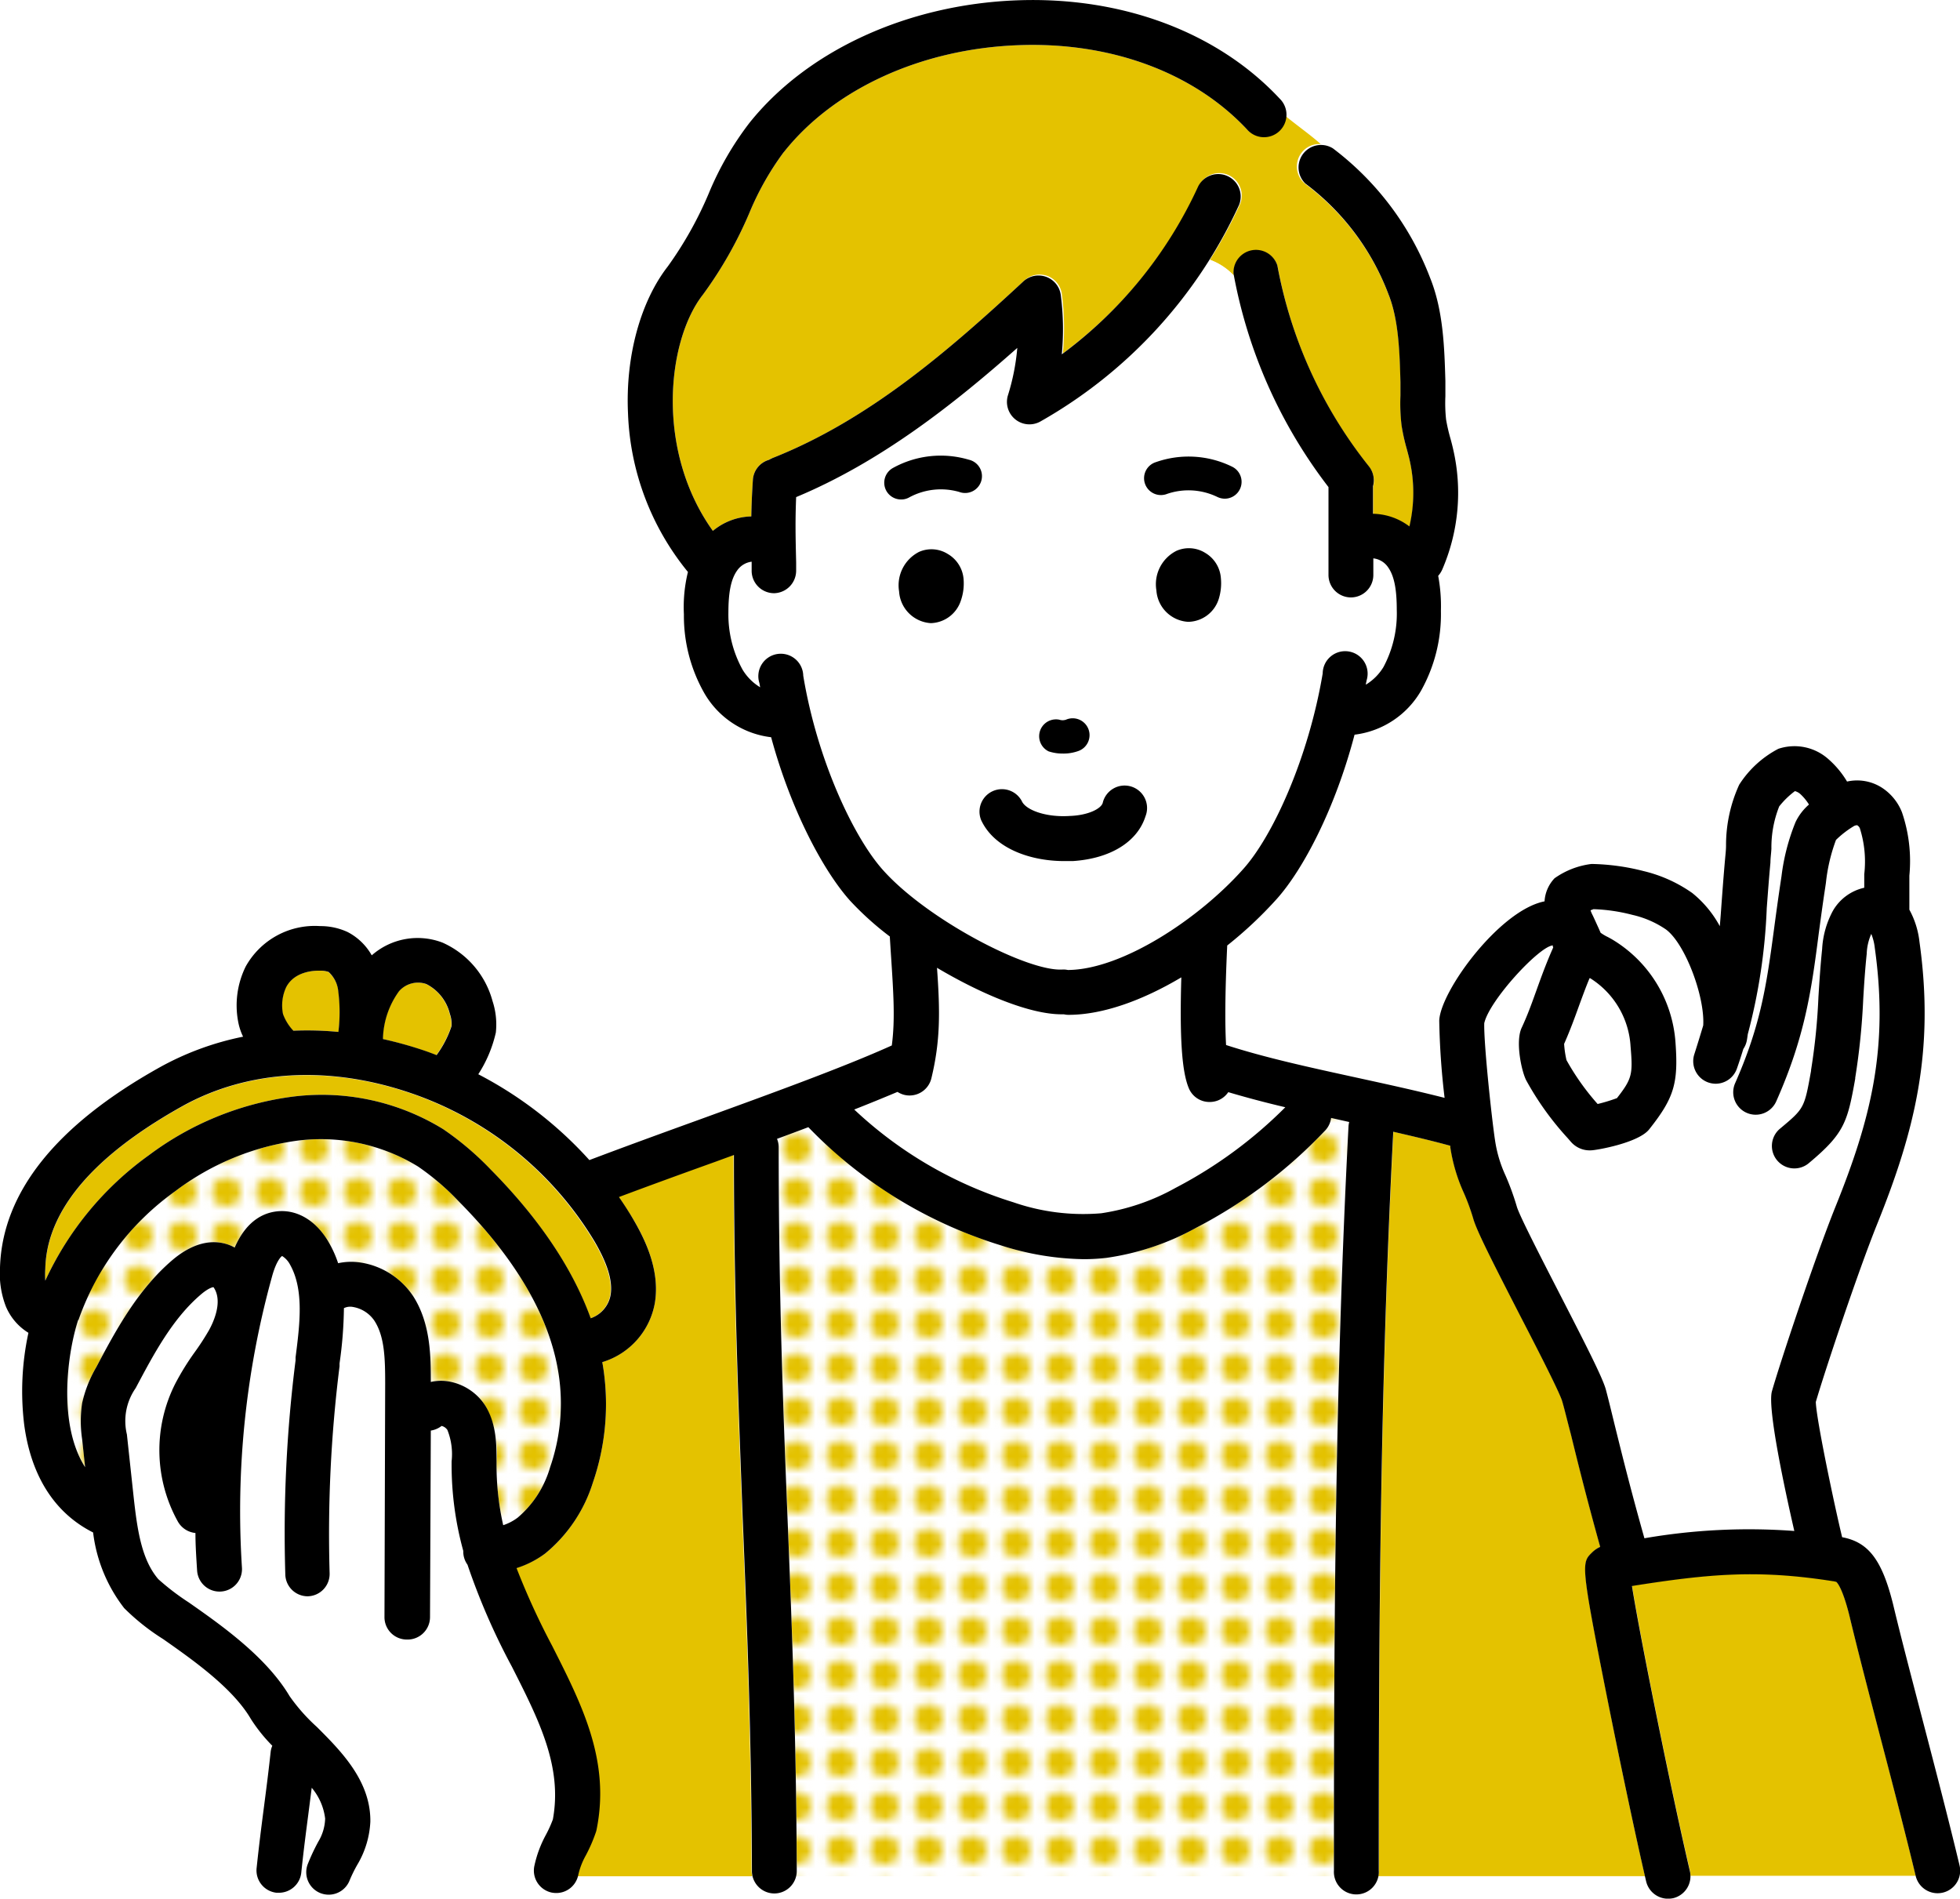
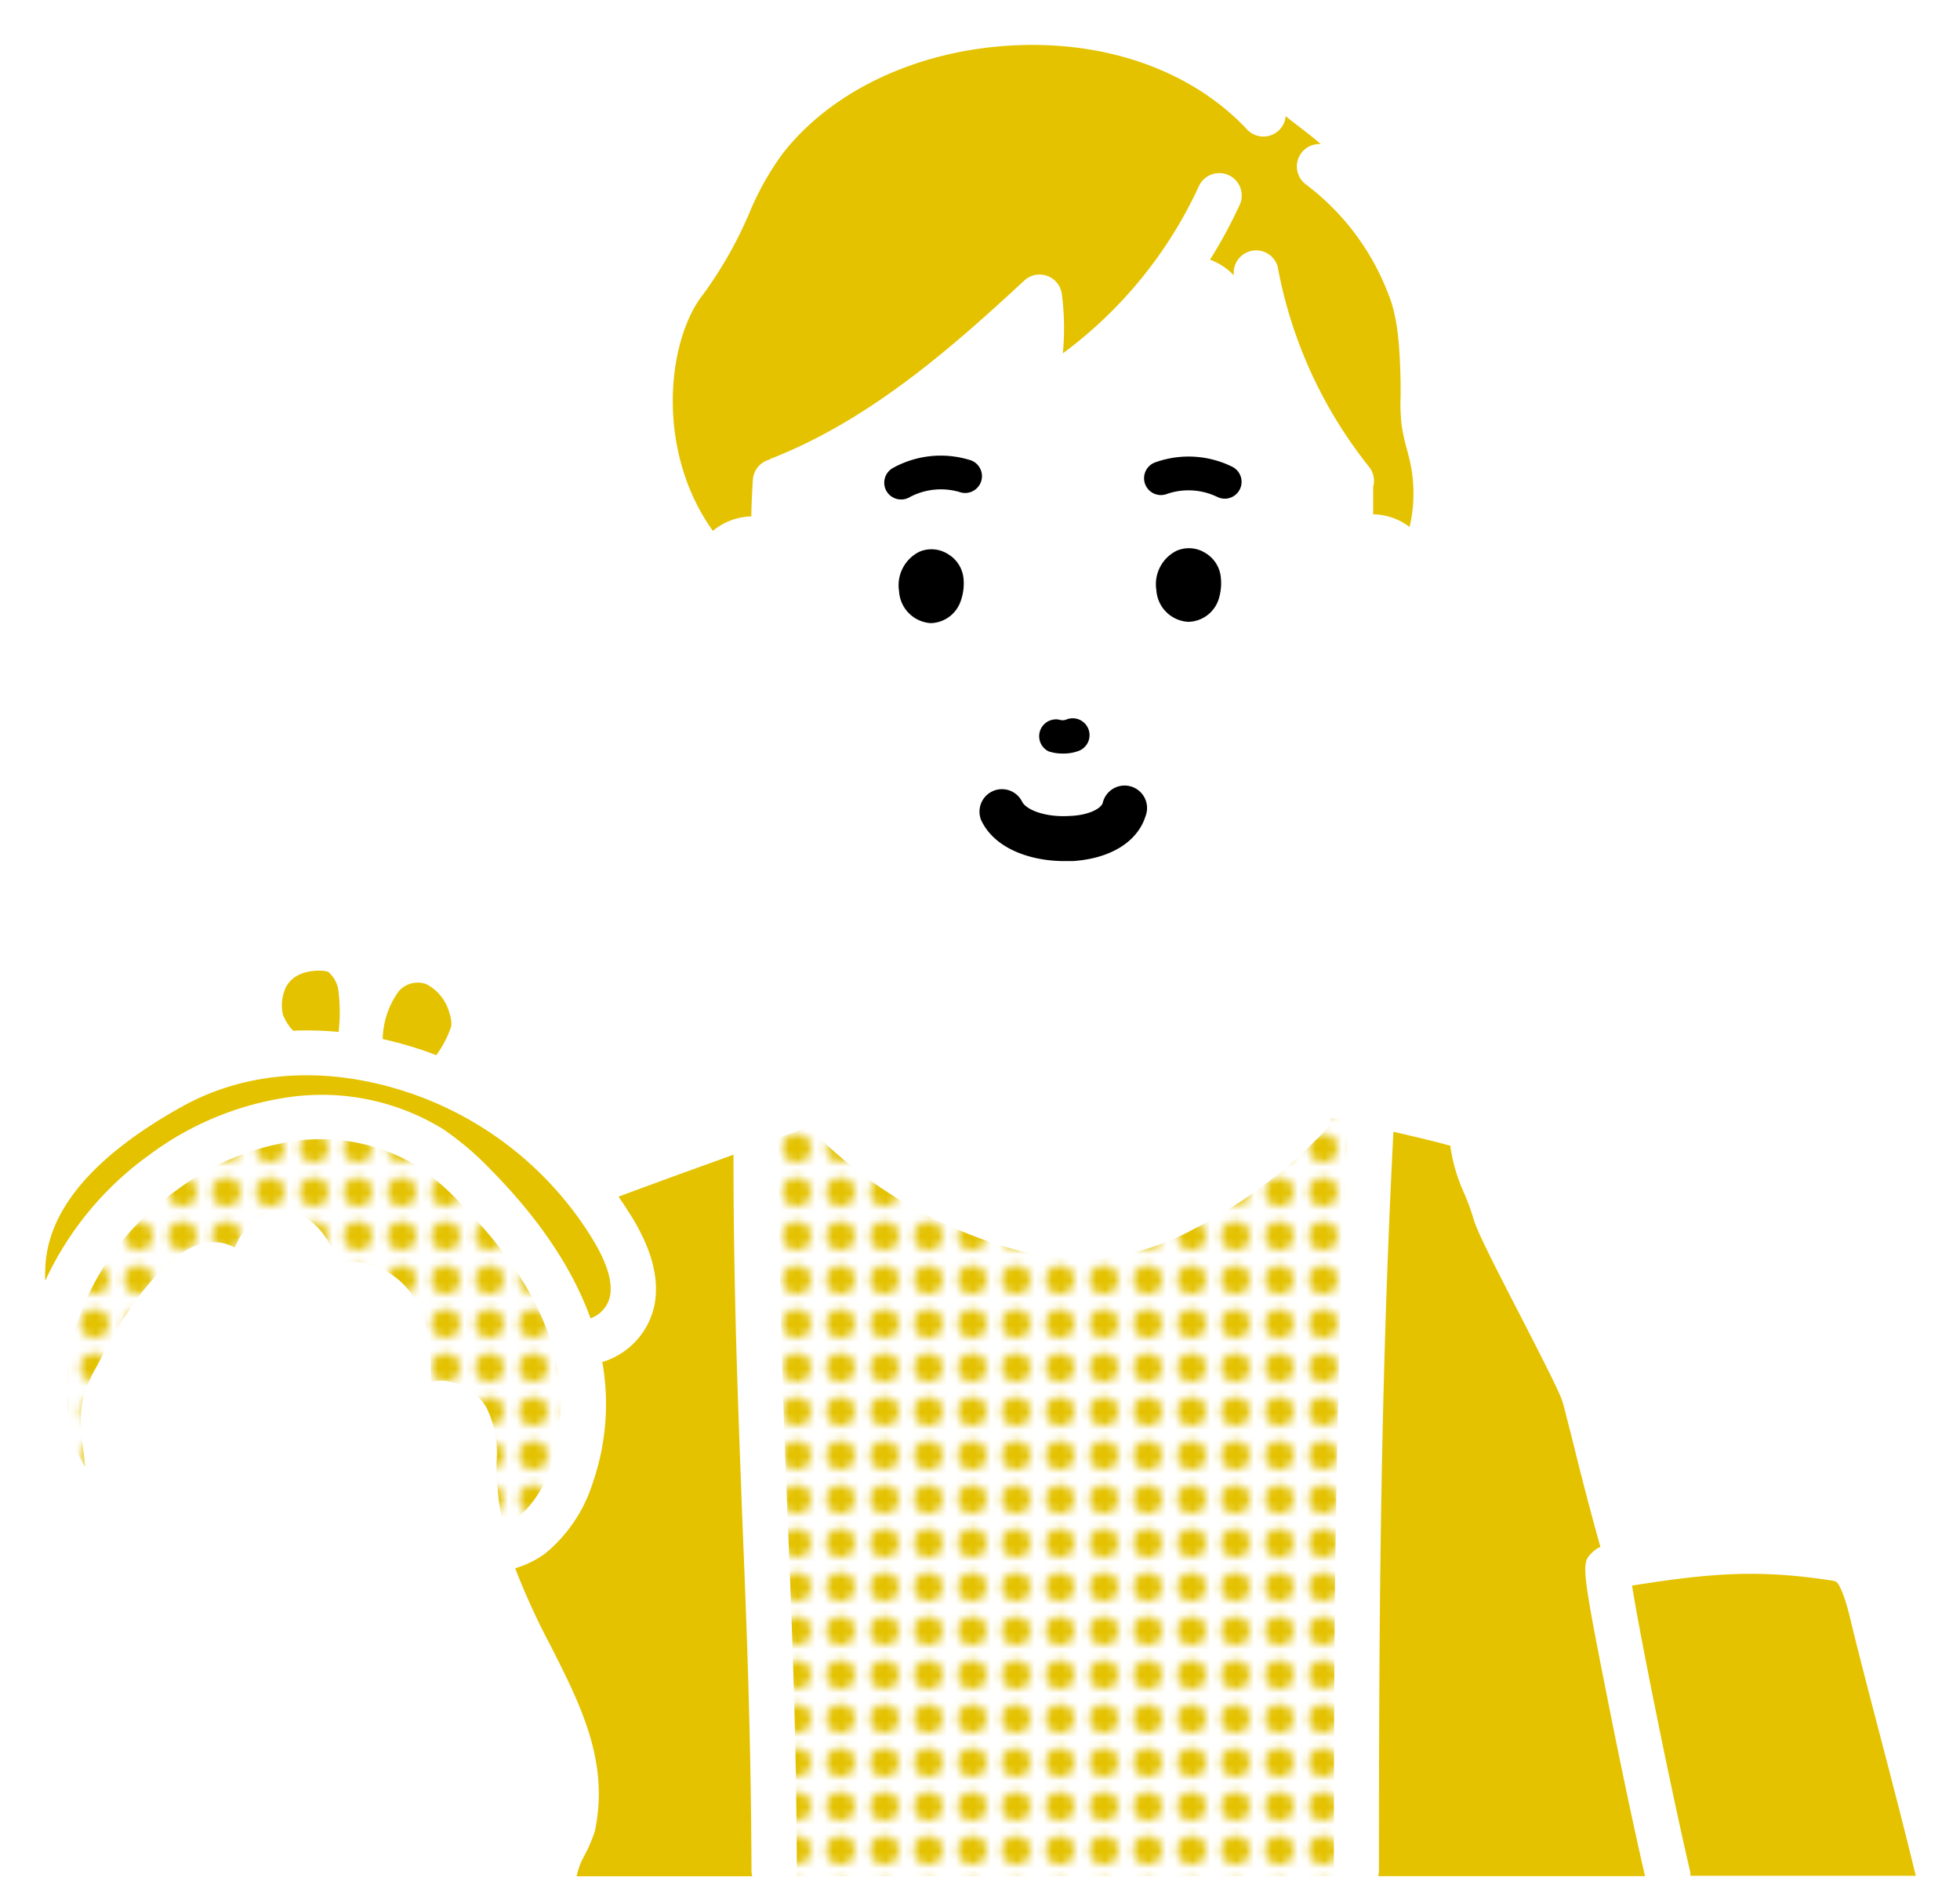
<svg xmlns="http://www.w3.org/2000/svg" width="223.34" height="216.33" viewBox="0 0 223.34 216.33">
  <defs>
    <style>.cls-1{fill:none;}.cls-2{fill:#fff;}.cls-3{fill:#e4c200;}.cls-4{fill:url(#新規パターンスウォッチ_3);}</style>
    <pattern id="新規パターンスウォッチ_3" data-name="新規パターンスウォッチ 3" width="4.74" height="4.74" patternTransform="translate(3.42 3.44)" patternUnits="userSpaceOnUse" viewBox="0 0 4.74 4.74">
      <rect class="cls-1" width="4.74" height="4.74" />
      <rect class="cls-2" width="4.74" height="4.74" />
      <circle class="cls-3" cx="2.37" cy="2.37" r="1.63" />
    </pattern>
  </defs>
  <g id="レイヤー_2" data-name="レイヤー 2">
    <g id="レイヤー_1-2" data-name="レイヤー 1">
      <polygon class="cls-2" points="20.34 127.89 46.21 122.52 67.34 136.89 92.82 125.79 153.76 125.24 161.05 134.46 166.34 189.89 161.05 213.77 80.82 213.77 46.34 193.89 13.34 173.78 5.12 166.63 5.87 151.82 20.34 127.89" />
      <path class="cls-3" d="M43.61,118.39l0-.13a9.61,9.61,0,0,1,1.83-5.32,2.88,2.88,0,0,1,3.11-.82,5.18,5.18,0,0,1,2.68,3.39,3.4,3.4,0,0,1,.19,1.42,11.87,11.87,0,0,1-1.71,3.3c-.45-.18-.91-.35-1.37-.51A45.19,45.19,0,0,0,43.61,118.39Z" />
      <path class="cls-3" d="M33.4,117.44a5.51,5.51,0,0,1-1.18-1.9,4.93,4.93,0,0,1,.36-3.06c.94-1.8,3.15-1.9,3.83-1.88a2.83,2.83,0,0,1,1,.14,3.42,3.42,0,0,1,1.17,2.3,19.11,19.11,0,0,1,0,4.54A37.23,37.23,0,0,0,33.4,117.44Z" />
      <path class="cls-3" d="M67.72,141.51c1.48,2.55,2.06,4.48,1.81,6.07a3.44,3.44,0,0,1-2.24,2.63c-2.05-5.68-5.86-11.37-11.43-17a34,34,0,0,0-5.4-4.58A26.39,26.39,0,0,0,33,125a34.87,34.87,0,0,0-16,6.6A36.45,36.45,0,0,0,5.16,145.92a10.07,10.07,0,0,1,0-1.35c.19-6.62,5.44-12.84,15.61-18.5,7.47-4.15,16.69-4.68,26-1.51A39.23,39.23,0,0,1,67.72,141.51Z" />
      <path class="cls-4" d="M9.72,167.17c-3.09-4.77-2.12-12.75-.81-16.78A30.29,30.29,0,0,1,20,135.7,29.71,29.71,0,0,1,33.63,130a21.2,21.2,0,0,1,14,2.91,28.75,28.75,0,0,1,4.57,3.9c6.89,6.93,10.78,13.84,11.56,20.53a22.11,22.11,0,0,1-1.07,9.82A11.93,11.93,0,0,1,59,172.92a5.93,5.93,0,0,1-1.65.86,30.68,30.68,0,0,1-.77-7.06v-.2a11.54,11.54,0,0,0-1.21-6.25A6.22,6.22,0,0,0,51,157.38a5.3,5.3,0,0,0-1.91.08c0-2.84,0-6.64-2-9.76A8.8,8.8,0,0,0,41,143.84a7,7,0,0,0-2.47.09,12.72,12.72,0,0,0-1-2.26c-1.35-2.43-3.47-3.8-5.71-3.67-1.61.1-3.68.94-5.08,4.15a4.44,4.44,0,0,0-.77-.35c-1.38-.47-3.59-.54-6.3,1.75-4,3.4-6.5,8.08-8.69,12.21a14.17,14.17,0,0,0-1.62,4.11,13.81,13.81,0,0,0,0,4.12Z" />
      <path class="cls-4" d="M90.71,213.77a2.74,2.74,0,0,0,.09-.64c-.06-15.65-.57-28.24-1.06-40.42-.51-12.63-1-25.69-1-42a2.57,2.57,0,0,0-.19-1c1.21-.44,2.4-.89,3.57-1.33A51.49,51.49,0,0,0,114,141.88a32.23,32.23,0,0,0,9.48,1.59,22.15,22.15,0,0,0,2.6-.15,29.68,29.68,0,0,0,10.28-3.46A55.66,55.66,0,0,0,151,128.81a2.55,2.55,0,0,0,.68-1.43l1.61.36.45.1a2.85,2.85,0,0,0-.08.51c-1.53,29.72-1.66,57.06-1.66,84.78a2.3,2.3,0,0,0,.09.64Z" />
      <path class="cls-2" d="M187.4,175.3c-1.66-5.87-2.7-10.14-3.41-13-.41-1.68-.73-3-1-4-.42-1.43-2.27-5.06-5.25-10.85-1.93-3.76-4.59-8.91-4.88-9.94a30.74,30.74,0,0,0-1.3-3.58,14.41,14.41,0,0,1-1.18-3.94c-.38-2.49-1.3-11.1-1.23-13.36.58-2.6,6.26-8.75,7.81-8.86h0c0,.08,0,.16.05.23v0c-.78,1.75-1.33,3.26-1.86,4.73s-1,2.84-1.74,4.43,0,5,.53,6a33.62,33.62,0,0,0,4.7,6.56l.41.46a2.75,2.75,0,0,0,2.26.94c.56,0,5.41-.84,6.63-2.39,2.85-3.59,3.34-5.26,3-9.91A14.88,14.88,0,0,0,183.64,107l-.4-.22a5.46,5.46,0,0,1-.85-.5l-.22-.5c-.24-.53-.52-1.15-.7-1.52a3.59,3.59,0,0,1-.23-.54l.34-.13a20.08,20.08,0,0,1,4.43.65,11.12,11.12,0,0,1,3.82,1.66c2.18,1.6,4.44,7.62,4.25,10.94-.3,1-.63,2.08-1,3.24a2.57,2.57,0,0,0,1.59,3.26,2.63,2.63,0,0,0,.83.14,2.58,2.58,0,0,0,2.42-1.72c.27-.78.51-1.52.73-2.24a2.61,2.61,0,0,0,.39-.92c.05-.24.09-.51.12-.77a65.6,65.6,0,0,0,2.16-14.36c.12-1.57.24-3.28.42-5.2,0-.51.08-1,.11-1.57a12.64,12.64,0,0,1,.89-4.82,9.58,9.58,0,0,1,1.79-1.74,1.49,1.49,0,0,1,.6.32,5.66,5.66,0,0,1,1,1.21,6.11,6.11,0,0,0-1.53,2A24.07,24.07,0,0,0,203,99.85l-.08.52c-.29,1.93-.53,3.69-.75,5.33-.86,6.41-1.49,11-4.45,17.71a2.56,2.56,0,0,0,4.68,2.08c3.26-7.35,4-12.54,4.84-19.1.22-1.62.45-3.35.74-5.25l.08-.53a19.54,19.54,0,0,1,1.15-4.91,10.34,10.34,0,0,1,2-1.55.67.67,0,0,1,.41-.12.85.85,0,0,1,.3.32,12.71,12.71,0,0,1,.5,5.26c0,.48,0,1,0,1.54a5.49,5.49,0,0,0-3.58,2.64,10.3,10.3,0,0,0-1.22,4.35c-.19,1.82-.31,3.66-.42,5.44a71.39,71.39,0,0,1-.84,8.33V122c-.77,4.28-.77,4.28-3.49,6.56a2.56,2.56,0,1,0,3.29,3.92c4-3.35,4.35-4.64,5.23-9.58l0-.09a78.45,78.45,0,0,0,.91-8.91c.1-1.73.22-3.51.4-5.22a6.38,6.38,0,0,1,.52-2.27,5.89,5.89,0,0,1,.4,1.59c1.6,11.4-.43,19.46-4.49,29.52-2.31,5.76-6.32,17.79-7.23,21-.54,1.92,1.49,11.3,2.55,15.92A69.73,69.73,0,0,0,187.4,175.3Z" />
      <path class="cls-2" d="M34.27,213.77c0-.12.06-.24.08-.37.26-2.49.53-4.55.79-6.55l.4-3.12a6.66,6.66,0,0,1,1.53,3.51,5.38,5.38,0,0,1-.77,2.61,23.43,23.43,0,0,0-1.2,2.55,2.49,2.49,0,0,0-.14,1.37Z" />
      <path class="cls-2" d="M137.8,125.59a2.59,2.59,0,0,0,1-.19,2.56,2.56,0,0,0,1.14-.93q3.14.93,6.5,1.72A50.73,50.73,0,0,1,134,135.32a24.85,24.85,0,0,1-8.52,2.92,24.34,24.34,0,0,1-10-1.25,46.45,46.45,0,0,1-18.17-10.58c1.76-.69,3.41-1.37,4.91-2a2.6,2.6,0,0,0,.78.34,2.46,2.46,0,0,0,.6.07,2.56,2.56,0,0,0,2.49-2c1-4.17,1-7.43.63-12.55,5.06,3,10.56,5.3,14.19,5.3h.27a2.33,2.33,0,0,0,.53.06h0c4,0,8.58-1.73,12.85-4.27-.2,6.86.06,10.74.85,12.63A2.56,2.56,0,0,0,137.8,125.59Z" />
      <path class="cls-3" d="M70.48,136.35c3.49-1.31,7.26-2.68,10.94-4l2.16-.79c0,16,.54,28.9,1,41.36.49,12.14,1,24.69,1.05,40.23a2.59,2.59,0,0,0,.09.63h-20a.19.19,0,0,0,0-.07,8.23,8.23,0,0,1,.87-2.28,17.9,17.9,0,0,0,1.14-2.62,2,2,0,0,0,.09-.33c1.58-7.83-1.65-14.19-5.06-20.93a83.16,83.16,0,0,1-4.06-8.86A11.14,11.14,0,0,0,62.13,177a17.06,17.06,0,0,0,5.43-8.09,27.4,27.4,0,0,0,1.31-12.09c-.06-.54-.14-1.09-.24-1.63a8.6,8.6,0,0,0,6-6.79c.58-3.71-1.12-7.16-2.44-9.43C71.62,138.05,71.07,137.2,70.48,136.35Z" />
      <path class="cls-3" d="M187.45,213.77h-30.4a2.74,2.74,0,0,0,.08-.64c0-27.54.13-54.71,1.65-84.18,2.15.5,4.32,1,6.5,1.6a.88.88,0,0,1,0,.16,19.39,19.39,0,0,0,1.52,5.16,24.57,24.57,0,0,1,1.1,3c.41,1.43,2.26,5.06,5.25,10.86,1.93,3.76,4.58,8.9,4.88,9.93s.57,2.19,1,3.81c.7,2.86,1.72,7,3.33,12.78a3.19,3.19,0,0,0-.94.65c-1.18,1.16-1.3,1.28,1.66,16.18C184.54,200.49,186.27,208.68,187.45,213.77Z" />
      <path class="cls-3" d="M148.32,17.39a2.56,2.56,0,0,0,.44,3.59,28.22,28.22,0,0,1,9.48,12.63c1.16,2.88,1.27,6.64,1.36,10,0,.5,0,1,0,1.52a21.13,21.13,0,0,0,.13,3.43,22.66,22.66,0,0,0,.6,2.69c.1.38.2.75.29,1.13a16.8,16.8,0,0,1,0,7.66,7.05,7.05,0,0,0-4.15-1.44v-3s0-.08,0-.13a2.54,2.54,0,0,0-.46-2.27,51.52,51.52,0,0,1-10.43-22.87,2.56,2.56,0,0,0-5,.91.59.59,0,0,1,0,.13,7,7,0,0,0-2.71-1.77,54.12,54.12,0,0,0,3.44-6.36,2.56,2.56,0,0,0-4.66-2.11,49.3,49.3,0,0,1-15.54,19.13,30.19,30.19,0,0,0-.11-6.72A2.56,2.56,0,0,0,116.68,32C108.24,39.82,99.07,47.83,88,52.2c-.12,0-.23.12-.35.18a2.53,2.53,0,0,0-1.86,2.31c-.11,1.67-.16,3-.18,4.15a7.1,7.1,0,0,0-4.38,1.65C74.66,51.32,76,38.79,80.1,33.57a46.38,46.38,0,0,0,5.27-9.26,32.5,32.5,0,0,1,3.91-6.94l.08-.09C95.07,10.11,105,5.57,116,5.15c10.52-.41,20,3.09,26.09,9.59a2.56,2.56,0,0,0,3.62.13,2.52,2.52,0,0,0,.79-1.64c1.37,1.13,2.79,2.11,4,3.19A2.54,2.54,0,0,0,148.32,17.39Z" />
      <path class="cls-2" d="M140.54,31.36a7,7,0,0,0-2.71-1.77A54.29,54.29,0,0,1,118.64,47.9a2.56,2.56,0,0,1-3.7-3A25.16,25.16,0,0,0,116,39.54c-7.27,6.48-15.6,13.05-25.2,17-.14,2.75-.1,4.38,0,7.41l0,.93a2.56,2.56,0,0,1-2.51,2.61h0A2.56,2.56,0,0,1,85.67,65l0-.92v-.17A2.35,2.35,0,0,0,84,65c-.72,1-1,2.58-1,4.85a13,13,0,0,0,1.58,6.53,5.85,5.85,0,0,0,2,2l-.09-.49a2.56,2.56,0,1,1,5-.83c1.6,9.67,5.78,18.47,9.1,22.16,5,5.62,16.47,11.52,20.41,11.32a2.42,2.42,0,0,1,.66.05c6.15,0,15-5.88,19.93-11.52,3.28-3.72,7.4-12.55,8.93-22.23a2.56,2.56,0,0,1,5,.79c0,.17,0,.33-.08.49a6,6,0,0,0,2-2,12.94,12.94,0,0,0,1.52-6.54c0-2.28-.27-3.82-1-4.85a2.34,2.34,0,0,0-1.67-1v1.9a2.56,2.56,0,0,1-2.56,2.55h0a2.56,2.56,0,0,1-2.55-2.57l0-10v0A56.64,56.64,0,0,1,140.54,31.36Zm-6.48,31.41a3.51,3.51,0,0,1,3.28.24,3.64,3.64,0,0,1,1.78,2.88,6,6,0,0,1-.27,2.43,3.71,3.71,0,0,1-3.42,2.53h-.06a3.85,3.85,0,0,1-3.6-3.58A4.26,4.26,0,0,1,134.06,62.77Zm-29.31.11a3.5,3.5,0,0,1,3.27.24A3.64,3.64,0,0,1,109.8,66h0a6,6,0,0,1-.27,2.42A3.71,3.71,0,0,1,106.11,71h0a3.86,3.86,0,0,1-3.61-3.58A4.27,4.27,0,0,1,104.75,62.88Zm6.94-8.12a1.92,1.92,0,0,1-2.39,1.29,7.57,7.57,0,0,0-5.69.62,1.82,1.82,0,0,1-.93.24,1.91,1.91,0,0,1-.93-3.59,11.25,11.25,0,0,1,8.65-.94A1.92,1.92,0,0,1,111.69,54.76Zm11.13,30.78a5,5,0,0,1-1.76.32,5,5,0,0,1-1.57-.25A1.92,1.92,0,0,1,120.7,82a1.13,1.13,0,0,0,.77,0,1.92,1.92,0,1,1,1.35,3.59ZM130.53,93c-.92,2.92-4,4.83-8.28,5.11-.32,0-.65,0-1,0-3.77,0-7.93-1.39-9.45-4.67a2.56,2.56,0,0,1,4.64-2.15c.45,1,2.73,1.86,5.45,1.68,2.07-.13,3.52-.88,3.73-1.53A2.56,2.56,0,1,1,130.53,93Zm9.88-39.85a1.92,1.92,0,0,1-.85,3.64,2,2,0,0,1-.85-.2,7.54,7.54,0,0,0-5.71-.35,1.92,1.92,0,1,1-1.27-3.62A11.24,11.24,0,0,1,140.41,53.18Z" />
      <path class="cls-3" d="M209.26,180.24s.64.44,1.48,3.81c.9,3.77,2.13,8.48,3.43,13.46,1.44,5.51,2.92,11.2,4.13,16.22a.08.08,0,0,0,0,0H192.63a2.86,2.86,0,0,0-.06-.58c-2.17-9.31-5.68-26.68-6.6-32.49,8.91-1.41,14.4-1.88,22.9-.55A1.93,1.93,0,0,1,209.26,180.24Z" />
      <path class="cls-2" d="M21.52,182.58a27.8,27.8,0,0,1-3.47-2.65c-1.9-2.22-2.39-5.55-2.81-9.35l-.77-7.14a9.64,9.64,0,0,1-.07-2.66,9.74,9.74,0,0,1,1.1-2.62c2.07-3.9,4.21-7.94,7.47-10.7.94-.79,1.38-.8,1.39-.8s.12.15.24.41c.7,1.58-.29,3.67-.75,4.5a28.9,28.9,0,0,1-1.68,2.58A28.62,28.62,0,0,0,20,157.6a16.75,16.75,0,0,0,.27,15.77,2.59,2.59,0,0,0,2,1.3c0,1.42.1,2.85.19,4.28a2.56,2.56,0,1,0,5.11-.33A100.14,100.14,0,0,1,31,145.44c.46-1.69,1-2.26,1.15-2.33a2.56,2.56,0,0,1,.91,1c1.6,2.87,1.1,6.78.62,10.55l0,.34a156.17,156.17,0,0,0-1.17,24.36A2.55,2.55,0,0,0,35,181.88h.08a2.56,2.56,0,0,0,2.48-2.63,153.43,153.43,0,0,1,1.13-23.57l0-.33a47.69,47.69,0,0,0,.5-6.3,1.64,1.64,0,0,1,1-.14,3.7,3.7,0,0,1,2.47,1.57c1.15,1.77,1.23,4.19,1.23,7.16l-.08,26.6a2.55,2.55,0,0,0,2.55,2.57h0A2.56,2.56,0,0,0,49,184.26L49.09,163a2.65,2.65,0,0,0,1.23-.53,1.11,1.11,0,0,1,.66.46,7.43,7.43,0,0,1,.48,3.57v.21a36.89,36.89,0,0,0,1.33,10c0,.06,0,.11,0,.16a2.54,2.54,0,0,0,.48,1.41,76.24,76.24,0,0,0,5.06,11.62C61.42,196,64.1,201.27,63,207.3a13.93,13.93,0,0,1-.8,1.77,13.12,13.12,0,0,0-1.3,3.49,2.47,2.47,0,0,0,0,1.21H40.07c.28-.64.52-1.09.74-1.49a10.55,10.55,0,0,0,1.37-4.7c0-.1,0-.2,0-.31-.09-4.5-3.42-7.82-6.09-10.49A20.84,20.84,0,0,1,33,193.26C30.35,188.78,25.25,185.19,21.52,182.58Z" />
      <path d="M125.65,91.5A2.56,2.56,0,1,1,130.53,93c-.92,2.92-4,4.83-8.28,5.11-.32,0-.65,0-1,0-3.77,0-7.93-1.39-9.45-4.67a2.56,2.56,0,0,1,4.64-2.15c.45,1,2.74,1.86,5.45,1.68C124,92.9,125.44,92.15,125.65,91.5Z" />
      <path d="M131.73,52.65a11.24,11.24,0,0,1,8.68.53,1.92,1.92,0,0,1-.85,3.64,2,2,0,0,1-.85-.2,7.54,7.54,0,0,0-5.71-.35,1.92,1.92,0,1,1-1.27-3.62Z" />
      <path d="M101,55.93a1.92,1.92,0,0,1,.75-2.61,11.25,11.25,0,0,1,8.65-.94,1.92,1.92,0,1,1-1.1,3.67,7.57,7.57,0,0,0-5.69.62,1.82,1.82,0,0,1-.93.24A1.92,1.92,0,0,1,101,55.93Z" />
      <path d="M131.77,67.27a3.85,3.85,0,0,0,3.6,3.58h.06a3.71,3.71,0,0,0,3.42-2.53,6,6,0,0,0,.27-2.43A3.64,3.64,0,0,0,137.34,63a3.51,3.51,0,0,0-3.28-.24A4.26,4.26,0,0,0,131.77,67.27Z" />
      <path d="M102.45,67.38A3.86,3.86,0,0,0,106.06,71h0a3.71,3.71,0,0,0,3.42-2.54A5.93,5.93,0,0,0,109.8,66h0A3.64,3.64,0,0,0,108,63.12a3.5,3.5,0,0,0-3.27-.24A4.27,4.27,0,0,0,102.45,67.38Z" />
      <path d="M121.06,85.86a5,5,0,0,1-1.57-.25A1.92,1.92,0,0,1,120.7,82a1.19,1.19,0,0,0,.77,0,1.92,1.92,0,1,1,1.35,3.59A5,5,0,0,1,121.06,85.86Z" />
-       <path d="M.67,148.86a6.43,6.43,0,0,0,2.57,3,31.43,31.43,0,0,0-.47,10.57c.81,5.84,3.51,10,7.84,12.18a17.44,17.44,0,0,0,3.54,8.62,25.45,25.45,0,0,0,4.43,3.52c3.35,2.35,7.93,5.56,10,9.1a18.17,18.17,0,0,0,2.45,3.06,2.4,2.4,0,0,0-.19.71c-.27,2.49-.54,4.55-.8,6.55s-.53,4.12-.8,6.68a2.56,2.56,0,0,0,2.27,2.81h.27a2.56,2.56,0,0,0,2.55-2.29c.26-2.49.53-4.55.79-6.55l.4-3.12a6.66,6.66,0,0,1,1.53,3.51,5.38,5.38,0,0,1-.77,2.61,23.43,23.43,0,0,0-1.2,2.55,2.56,2.56,0,0,0,1.43,3.33,2.61,2.61,0,0,0,.94.18,2.56,2.56,0,0,0,2.38-1.61,15.87,15.87,0,0,1,1-2,10.55,10.55,0,0,0,1.37-4.7c0-.1,0-.2,0-.31-.09-4.5-3.42-7.82-6.09-10.49A20.84,20.84,0,0,1,33,193.26c-2.66-4.48-7.76-8.07-11.49-10.68a27.8,27.8,0,0,1-3.47-2.65c-1.9-2.22-2.39-5.55-2.81-9.35l-.77-7.14a6.54,6.54,0,0,1,1-5.28c2.07-3.9,4.21-7.94,7.47-10.7.94-.79,1.38-.8,1.39-.8s.12.15.24.41c.7,1.58-.29,3.67-.75,4.5a28.9,28.9,0,0,1-1.68,2.58A29.43,29.43,0,0,0,20,157.6a16.75,16.75,0,0,0,.27,15.77,2.59,2.59,0,0,0,2,1.3c0,1.42.1,2.85.19,4.28a2.56,2.56,0,1,0,5.11-.33A100.14,100.14,0,0,1,31,145.44c.46-1.69,1-2.26,1.15-2.33a2.56,2.56,0,0,1,.91,1c1.6,2.87,1.1,6.78.62,10.55l0,.34a156.17,156.17,0,0,0-1.17,24.36A2.55,2.55,0,0,0,35,181.88h.08a2.55,2.55,0,0,0,2.48-2.63,153.43,153.43,0,0,1,1.13-23.57l0-.33a47.69,47.69,0,0,0,.5-6.3,1.64,1.64,0,0,1,1-.14,3.7,3.7,0,0,1,2.47,1.57c1.15,1.78,1.23,4.19,1.23,7.16l-.08,26.6a2.55,2.55,0,0,0,2.55,2.57h0A2.56,2.56,0,0,0,49,184.26L49.09,163a2.65,2.65,0,0,0,1.23-.53,1.11,1.11,0,0,1,.66.46,7.45,7.45,0,0,1,.48,3.58v.2a36.89,36.89,0,0,0,1.33,10c0,.06,0,.11,0,.16a2.54,2.54,0,0,0,.48,1.41,76.24,76.24,0,0,0,5.06,11.62C61.42,196,64.1,201.27,63,207.3a13.93,13.93,0,0,1-.8,1.77,13.12,13.12,0,0,0-1.3,3.49,2.56,2.56,0,0,0,1.92,3.07,2.76,2.76,0,0,0,.57.06,2.55,2.55,0,0,0,2.49-2,8.23,8.23,0,0,1,.87-2.28,17.9,17.9,0,0,0,1.14-2.62,2,2,0,0,0,.09-.33c1.58-7.83-1.65-14.19-5.06-20.93a83.16,83.16,0,0,1-4.06-8.86A11,11,0,0,0,62.13,177a17,17,0,0,0,5.43-8.08,27.4,27.4,0,0,0,1.31-12.09c-.06-.54-.14-1.09-.24-1.63a8.6,8.6,0,0,0,6-6.8c.58-3.7-1.12-7.15-2.44-9.42-.52-.89-1.07-1.74-1.66-2.59,3.49-1.31,7.26-2.68,10.94-4l2.16-.79c0,16,.54,28.9,1,41.36.49,12.14,1,24.69,1.05,40.23a2.56,2.56,0,0,0,2.56,2.55h0a2.56,2.56,0,0,0,2.55-2.56c-.06-15.65-.57-28.24-1.06-40.42-.51-12.63-1-25.69-1-42a2.57,2.57,0,0,0-.19-1c1.21-.44,2.4-.89,3.57-1.33A51.49,51.49,0,0,0,114,141.88a32.23,32.23,0,0,0,9.48,1.59,22.15,22.15,0,0,0,2.6-.15,29.68,29.68,0,0,0,10.28-3.46A55.44,55.44,0,0,0,151,128.81a2.55,2.55,0,0,0,.68-1.43l1.61.36.45.1a2.85,2.85,0,0,0-.08.51c-1.54,29.73-1.66,57.07-1.66,84.78a2.56,2.56,0,1,0,5.11,0c0-27.54.13-54.7,1.65-84.18,2.15.5,4.32,1,6.5,1.6a.88.88,0,0,1,0,.16,19.39,19.39,0,0,0,1.52,5.16,24.57,24.57,0,0,1,1.1,3c.41,1.43,2.27,5.06,5.25,10.87,1.94,3.75,4.58,8.89,4.88,9.92s.57,2.19,1,3.81c.7,2.86,1.72,7,3.33,12.78a3.19,3.19,0,0,0-.94.65c-1.18,1.16-1.3,1.28,1.66,16.18,1.53,7.69,3.34,16.24,4.51,21.26a2.57,2.57,0,0,0,2.49,2,3,3,0,0,0,.59-.06,2.57,2.57,0,0,0,1.91-3.08c-2.17-9.31-5.68-26.68-6.6-32.49,8.91-1.41,14.4-1.88,22.9-.55a1.93,1.93,0,0,1,.39.09s.64.45,1.48,3.81c.9,3.77,2.13,8.49,3.43,13.48,1.44,5.5,2.92,11.18,4.13,16.2a2.56,2.56,0,1,0,5-1.19c-1.21-5.07-2.7-10.78-4.14-16.3-1.3-5-2.53-9.66-3.42-13.4-1.26-5.09-2.8-7.14-5.82-7.7-.82-3.36-2.95-13.43-3-15.41,1-3.43,4.78-14.78,7-20.29,4.27-10.6,6.56-19.67,4.81-32.15a9.86,9.86,0,0,0-1.15-3.65c0-1.48,0-2.75,0-3.88a17.21,17.21,0,0,0-.84-7.21,5.92,5.92,0,0,0-2.4-2.88,5.24,5.24,0,0,0-3.86-.63,10.56,10.56,0,0,0-2.11-2.54,5.8,5.8,0,0,0-5.72-1.19,11.73,11.73,0,0,0-4.46,4.09,16.57,16.57,0,0,0-1.5,6.93c0,.49-.06,1-.1,1.44-.18,2-.3,3.68-.42,5.28-.06.86-.12,1.68-.19,2.47a12.4,12.4,0,0,0-3.14-3.78,16.07,16.07,0,0,0-5.55-2.5,25.36,25.36,0,0,0-5.93-.81,9.21,9.21,0,0,0-4.21,1.63A4.17,4.17,0,0,0,176,102.7c-5.12,1-11.87,10.23-12,13.59a86,86,0,0,0,.61,8.8c-3.47-.88-6.89-1.62-10.23-2.35-5.26-1.15-10.23-2.23-14.67-3.67-.12-2.1-.14-5.57.13-11.34a46.1,46.1,0,0,0,5.66-5.32c3-3.36,6.64-10.27,8.85-18.7a10.17,10.17,0,0,0,7.57-5,17.84,17.84,0,0,0,2.27-9.1,18.76,18.76,0,0,0-.31-4,2.74,2.74,0,0,0,.45-.69,22,22,0,0,0,1.25-13.76q-.15-.66-.33-1.29a19.9,19.9,0,0,1-.47-2.07,17.46,17.46,0,0,1-.08-2.65c0-.58,0-1.16,0-1.75-.11-3.75-.23-8-1.74-11.74a33.38,33.38,0,0,0-11.07-14.75,2.56,2.56,0,0,0-3.15,4,28.22,28.22,0,0,1,9.48,12.63c1.16,2.88,1.27,6.64,1.36,10,0,.51,0,1,0,1.53a21.13,21.13,0,0,0,.13,3.43,22.66,22.66,0,0,0,.6,2.69c.1.38.2.75.29,1.13a16.8,16.8,0,0,1,0,7.66,7.05,7.05,0,0,0-4.15-1.44v-3s0-.08,0-.13a2.54,2.54,0,0,0-.46-2.27,51.63,51.63,0,0,1-10.43-22.87,2.56,2.56,0,0,0-5,.91,56.57,56.57,0,0,0,10.82,24.32v0l0,10a2.56,2.56,0,0,0,2.55,2.57h0a2.56,2.56,0,0,0,2.56-2.55v-1.9a2.34,2.34,0,0,1,1.67,1c.72,1,1,2.57,1,4.85a12.94,12.94,0,0,1-1.52,6.54,6,6,0,0,1-2,2c0-.16.06-.32.08-.48a2.56,2.56,0,1,0-5-.8C149.08,86.47,145,95.3,141.68,99c-5,5.64-13.8,11.49-20,11.52a2.28,2.28,0,0,0-.64-.05c-4,.23-15.39-5.7-20.41-11.32-3.32-3.69-7.5-12.49-9.1-22.16a2.56,2.56,0,1,0-5,.83l.09.49a5.94,5.94,0,0,1-2-2A13,13,0,0,1,83,69.81C83,67.54,83.28,66,84,65a2.35,2.35,0,0,1,1.65-1v.18l0,.91a2.56,2.56,0,0,0,2.56,2.5h0a2.57,2.57,0,0,0,2.51-2.61l0-.91c-.07-3-.11-4.68,0-7.43,9.6-4,17.93-10.56,25.2-17a25.13,25.13,0,0,1-1.06,5.38,2.56,2.56,0,0,0,3.7,3,54.32,54.32,0,0,0,22.63-24.67,2.56,2.56,0,0,0-4.66-2.11,49.23,49.23,0,0,1-15.54,19.13,30.19,30.19,0,0,0-.11-6.72A2.56,2.56,0,0,0,116.68,32C108.24,39.82,99.07,47.83,88,52.2a3,3,0,0,0-.36.19,2.54,2.54,0,0,0-1.85,2.3c-.11,1.67-.16,3-.18,4.15a7.1,7.1,0,0,0-4.38,1.65C74.66,51.32,76,38.79,80.1,33.57a46.38,46.38,0,0,0,5.27-9.26,32.5,32.5,0,0,1,3.91-6.94l.08-.09C95.07,10.11,105,5.57,116,5.15c10.52-.41,20,3.09,26.09,9.59a2.56,2.56,0,1,0,3.74-3.49c-7.07-7.59-18-11.68-30-11.21C103.4.52,92,5.75,85.4,14a35.31,35.31,0,0,0-4.66,8.09,42.4,42.4,0,0,1-4.64,8.26C73,34.33,71.26,40.57,71.56,47.08a30.24,30.24,0,0,0,6.83,18.09A16.74,16.74,0,0,0,77.93,70,17.8,17.8,0,0,0,80.27,79,10.17,10.17,0,0,0,87.87,84c2.28,8.41,6,15.29,9,18.63a34.52,34.52,0,0,0,4.53,4.08.56.56,0,0,0,0,.13l.1,1.6c.32,4.8.51,7.74.12,10.68-5.49,2.48-13.84,5.51-21.93,8.45-4.23,1.53-8.6,3.12-12.53,4.61a44.94,44.94,0,0,0-12.66-9.78,14.7,14.7,0,0,0,2-4.75,8.54,8.54,0,0,0-.38-3.6,10.19,10.19,0,0,0-5.7-6.65,7.91,7.91,0,0,0-8.06,1.45,6.7,6.7,0,0,0-2.74-2.65,7.33,7.33,0,0,0-3.14-.68A9,9,0,0,0,28,110.12a10,10,0,0,0-.85,6.35,6.67,6.67,0,0,0,.55,1.65,32.94,32.94,0,0,0-9.48,3.48C6.4,128.19.26,135.87,0,144.42A10.4,10.4,0,0,0,.67,148.86Zm180.5-37.42a9.83,9.83,0,0,1,4.63,7.77c.27,3.19.19,3.68-1.55,5.91a19.55,19.55,0,0,1-2.2.67,27.86,27.86,0,0,1-3.55-5,11.26,11.26,0,0,1-.27-1.85c.72-1.63,1.24-3.07,1.74-4.46.37-1,.73-2,1.15-3Zm-10.81,18.5c-.38-2.49-1.3-11.09-1.23-13.36.58-2.6,6.26-8.75,7.81-8.86h0c0,.08,0,.16.05.23v0c-.78,1.75-1.33,3.27-1.86,4.74s-1,2.83-1.74,4.42,0,5,.53,6a33.59,33.59,0,0,0,4.71,6.56l.4.46a2.84,2.84,0,0,0,2.26.94c.56,0,5.41-.84,6.63-2.39,2.85-3.59,3.34-5.26,3-9.91A14.88,14.88,0,0,0,183.64,107l-.4-.22a5.46,5.46,0,0,1-.85-.5l-.22-.5c-.24-.52-.52-1.15-.7-1.52a3.59,3.59,0,0,1-.23-.54l.34-.13a20.08,20.08,0,0,1,4.43.65,11.12,11.12,0,0,1,3.82,1.66c2.18,1.6,4.45,7.63,4.25,10.94-.3,1-.63,2.08-1,3.24a2.57,2.57,0,0,0,1.59,3.26,2.63,2.63,0,0,0,.83.14,2.57,2.57,0,0,0,2.42-1.73c.27-.77.51-1.51.73-2.23a2.61,2.61,0,0,0,.39-.92c.05-.24.08-.51.12-.77a65.68,65.68,0,0,0,2.16-14.37c.12-1.57.24-3.27.42-5.19,0-.51.08-1,.11-1.57a12.64,12.64,0,0,1,.89-4.82,9.58,9.58,0,0,1,1.79-1.74,1.49,1.49,0,0,1,.6.32,5.66,5.66,0,0,1,1,1.21,6.11,6.11,0,0,0-1.53,2A24,24,0,0,0,203,99.84l-.08.53c-.29,1.93-.53,3.68-.75,5.33-.86,6.41-1.49,11-4.45,17.71a2.56,2.56,0,0,0,4.68,2.08c3.26-7.35,4-12.54,4.84-19.1.22-1.62.45-3.35.74-5.25l.08-.54a19.9,19.9,0,0,1,1.15-4.9,11.09,11.09,0,0,1,2-1.55.71.71,0,0,1,.42-.12.8.8,0,0,1,.29.32,12.53,12.53,0,0,1,.51,5.26c0,.48,0,1,0,1.54a5.49,5.49,0,0,0-3.58,2.64,10.3,10.3,0,0,0-1.22,4.35c-.19,1.82-.31,3.66-.42,5.44a71.17,71.17,0,0,1-.84,8.33V122c-.77,4.28-.77,4.28-3.49,6.56a2.56,2.56,0,1,0,3.29,3.92c4-3.35,4.35-4.64,5.23-9.57l0-.1a78.45,78.45,0,0,0,.91-8.91c.1-1.72.22-3.51.4-5.22a6.08,6.08,0,0,1,.52-2.27,5.89,5.89,0,0,1,.4,1.59c1.6,11.4-.43,19.46-4.49,29.52-2.32,5.77-6.32,17.79-7.23,21-.54,1.92,1.49,11.3,2.55,15.92a69.73,69.73,0,0,0-17.08.83c-1.66-5.87-2.7-10.14-3.41-13-.41-1.68-.73-3-1-4-.42-1.43-2.27-5.05-5.25-10.85-1.93-3.76-4.59-8.91-4.88-9.94a29.82,29.82,0,0,0-1.3-3.57A14.6,14.6,0,0,1,170.36,129.94Zm-73-3.53c1.76-.69,3.41-1.37,4.91-2a2.6,2.6,0,0,0,.78.34,2.46,2.46,0,0,0,.6.07,2.56,2.56,0,0,0,2.49-2c1-4.17,1-7.43.63-12.55,5.06,3,10.56,5.3,14.19,5.3h.27a2.33,2.33,0,0,0,.53.06h0c4,0,8.58-1.73,12.85-4.27-.2,6.86.06,10.74.85,12.62a2.54,2.54,0,0,0,2.36,1.58,2.59,2.59,0,0,0,1-.19,2.56,2.56,0,0,0,1.14-.93q3.14.93,6.5,1.72A50.73,50.73,0,0,1,134,135.32a24.85,24.85,0,0,1-8.52,2.92,24.34,24.34,0,0,1-10-1.25A46.45,46.45,0,0,1,97.33,126.41Zm-58.77-8.83a37.23,37.23,0,0,0-5.16-.14,5.51,5.51,0,0,1-1.18-1.9,4.93,4.93,0,0,1,.36-3.06c.94-1.8,3.15-1.9,3.83-1.88a2.83,2.83,0,0,1,1,.14A3.41,3.41,0,0,1,38.55,113,18.69,18.69,0,0,1,38.56,117.58Zm11.18,2.65c-.45-.18-.91-.35-1.37-.51a45.19,45.19,0,0,0-4.76-1.33l0-.13a9.61,9.61,0,0,1,1.83-5.32,2.88,2.88,0,0,1,3.11-.82,5.18,5.18,0,0,1,2.68,3.39,3.4,3.4,0,0,1,.19,1.42A11.87,11.87,0,0,1,49.74,120.23Zm17.55,30c-2.05-5.68-5.86-11.37-11.43-17a34,34,0,0,0-5.4-4.58A26.39,26.39,0,0,0,33,125a34.87,34.87,0,0,0-16,6.6A36.31,36.31,0,0,0,5.16,145.92a10.07,10.07,0,0,1,0-1.35,13,13,0,0,1,.73-4c1.79-5.15,6.77-10,14.88-14.53,7.47-4.15,16.69-4.68,26-1.51a39.23,39.23,0,0,1,21,16.95c1.48,2.55,2.06,4.48,1.81,6.07A3.44,3.44,0,0,1,67.29,150.21Zm-58.38.18A30.29,30.29,0,0,1,20,135.7,29.71,29.71,0,0,1,33.63,130a21.2,21.2,0,0,1,14,2.91,28.75,28.75,0,0,1,4.57,3.9c6.89,6.93,10.78,13.84,11.56,20.53a22.11,22.11,0,0,1-1.07,9.82A11.84,11.84,0,0,1,59,172.91a5.63,5.63,0,0,1-1.66.87,31.25,31.25,0,0,1-.76-7.06v-.19c0-1.87,0-4.2-1.21-6.26A6.24,6.24,0,0,0,51,157.38a5.3,5.3,0,0,0-1.91.08c0-2.83,0-6.63-2-9.76A8.8,8.8,0,0,0,41,143.84a7,7,0,0,0-2.47.09,12.72,12.72,0,0,0-1-2.26c-1.35-2.43-3.46-3.8-5.71-3.67-1.61.1-3.68.94-5.08,4.15a4.44,4.44,0,0,0-.77-.35c-1.38-.47-3.59-.54-6.3,1.75-4,3.4-6.5,8.08-8.69,12.21a14.28,14.28,0,0,0-1.62,4.11,13.81,13.81,0,0,0,0,4.12l.34,3.18C6.63,162.4,7.6,154.42,8.91,150.39Z" />
    </g>
  </g>
</svg>